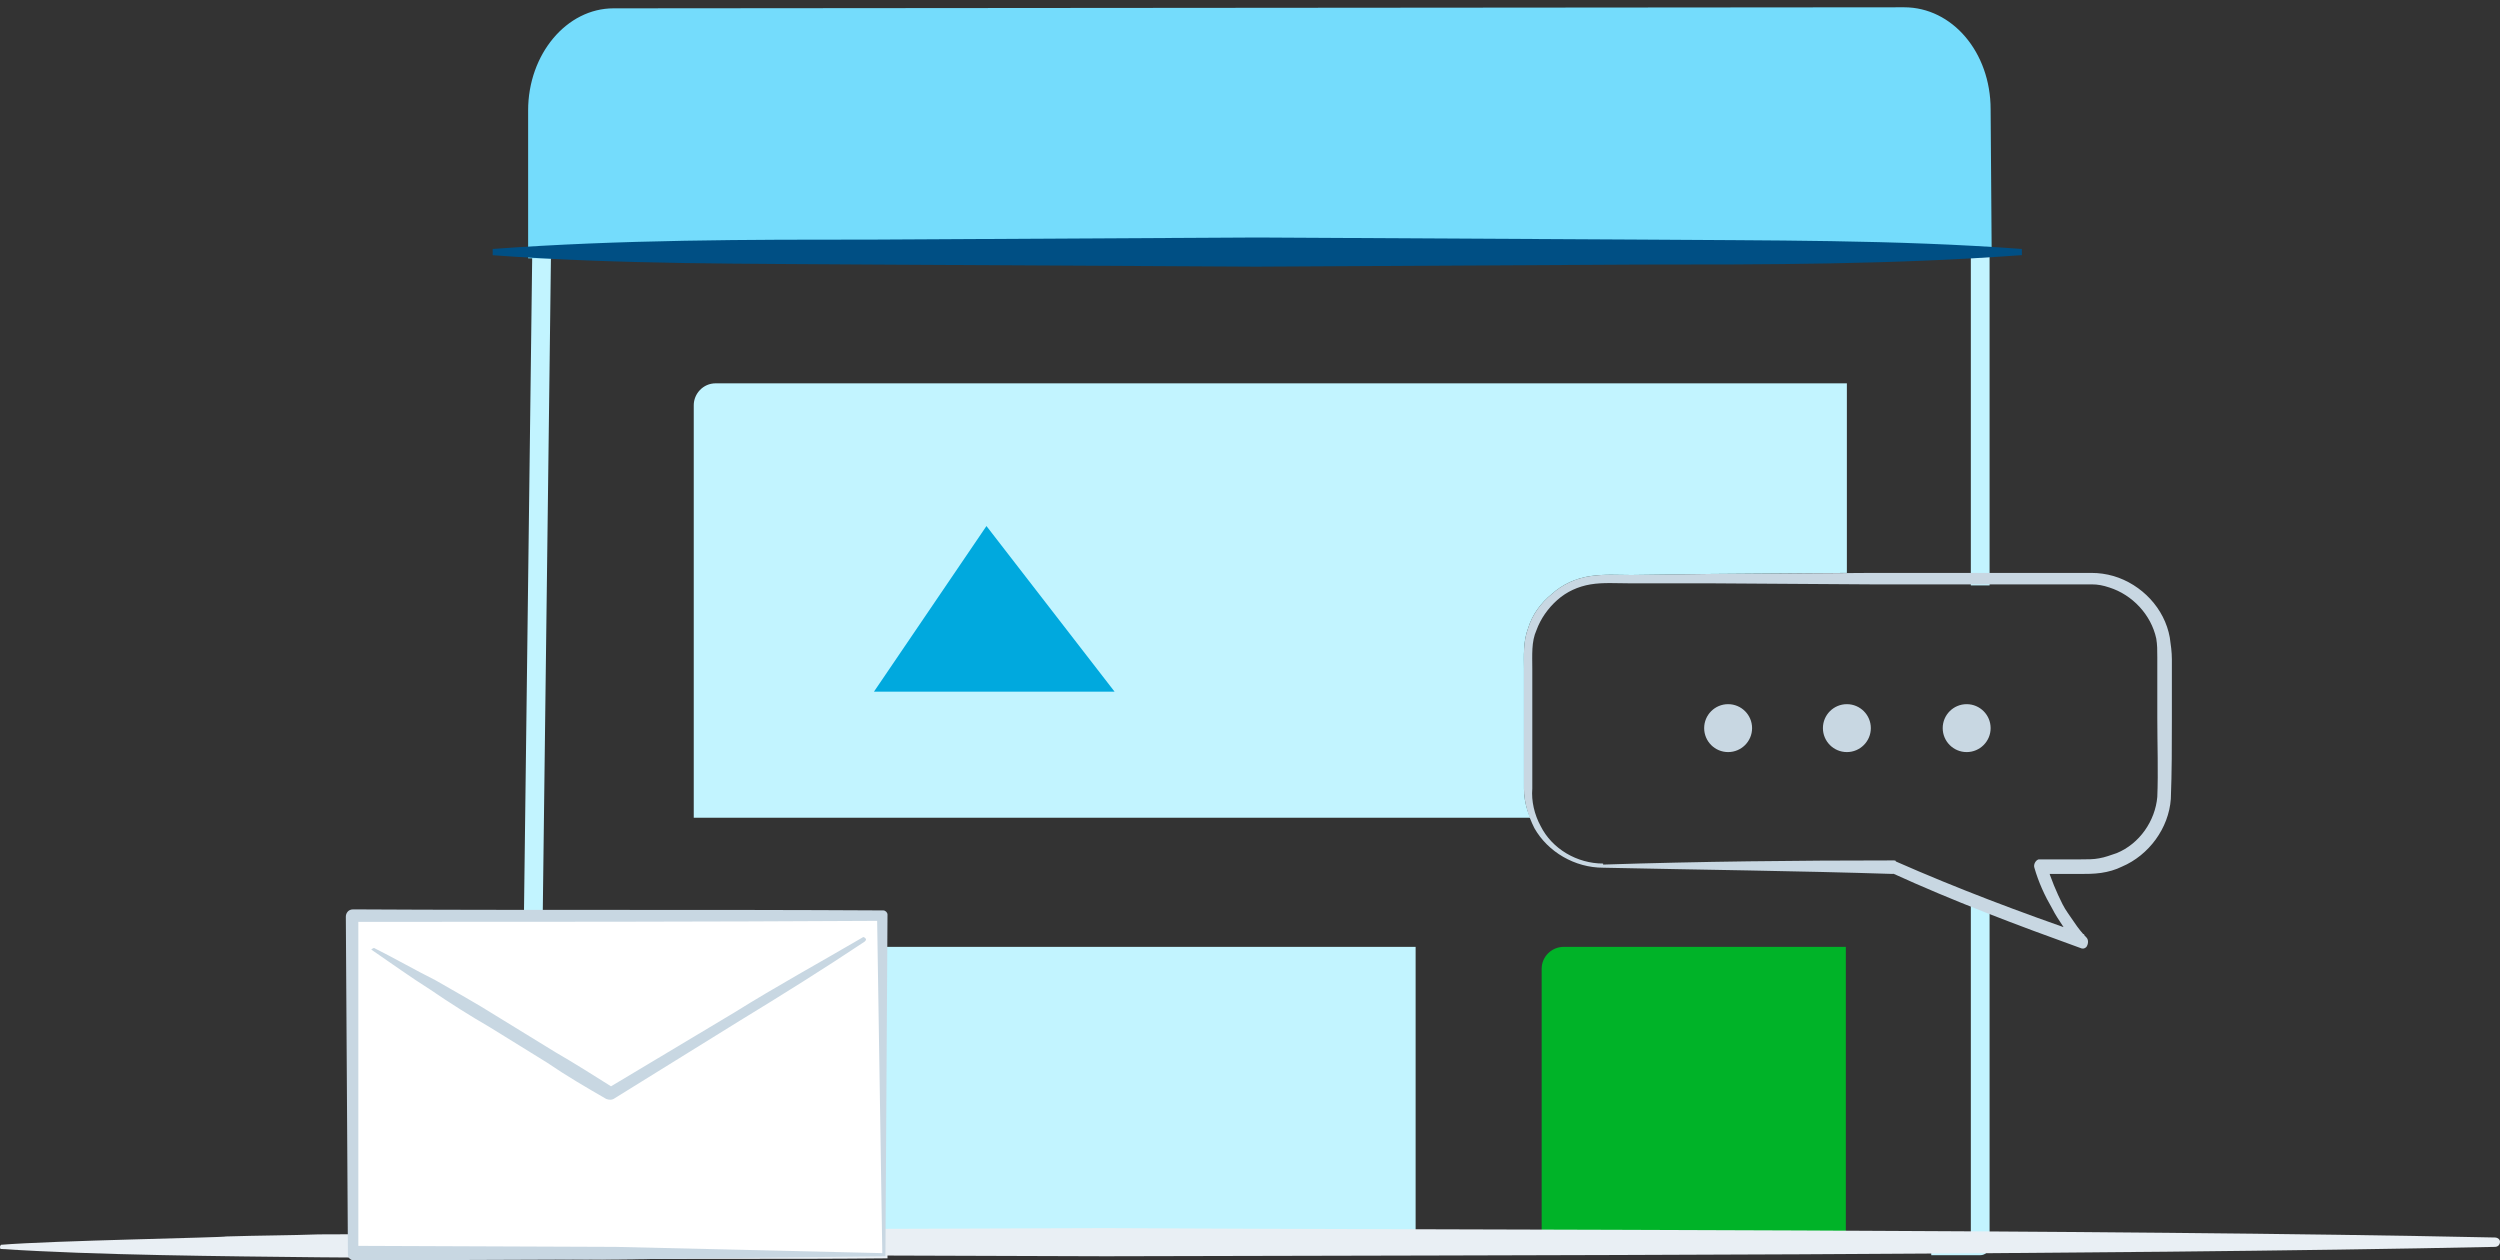
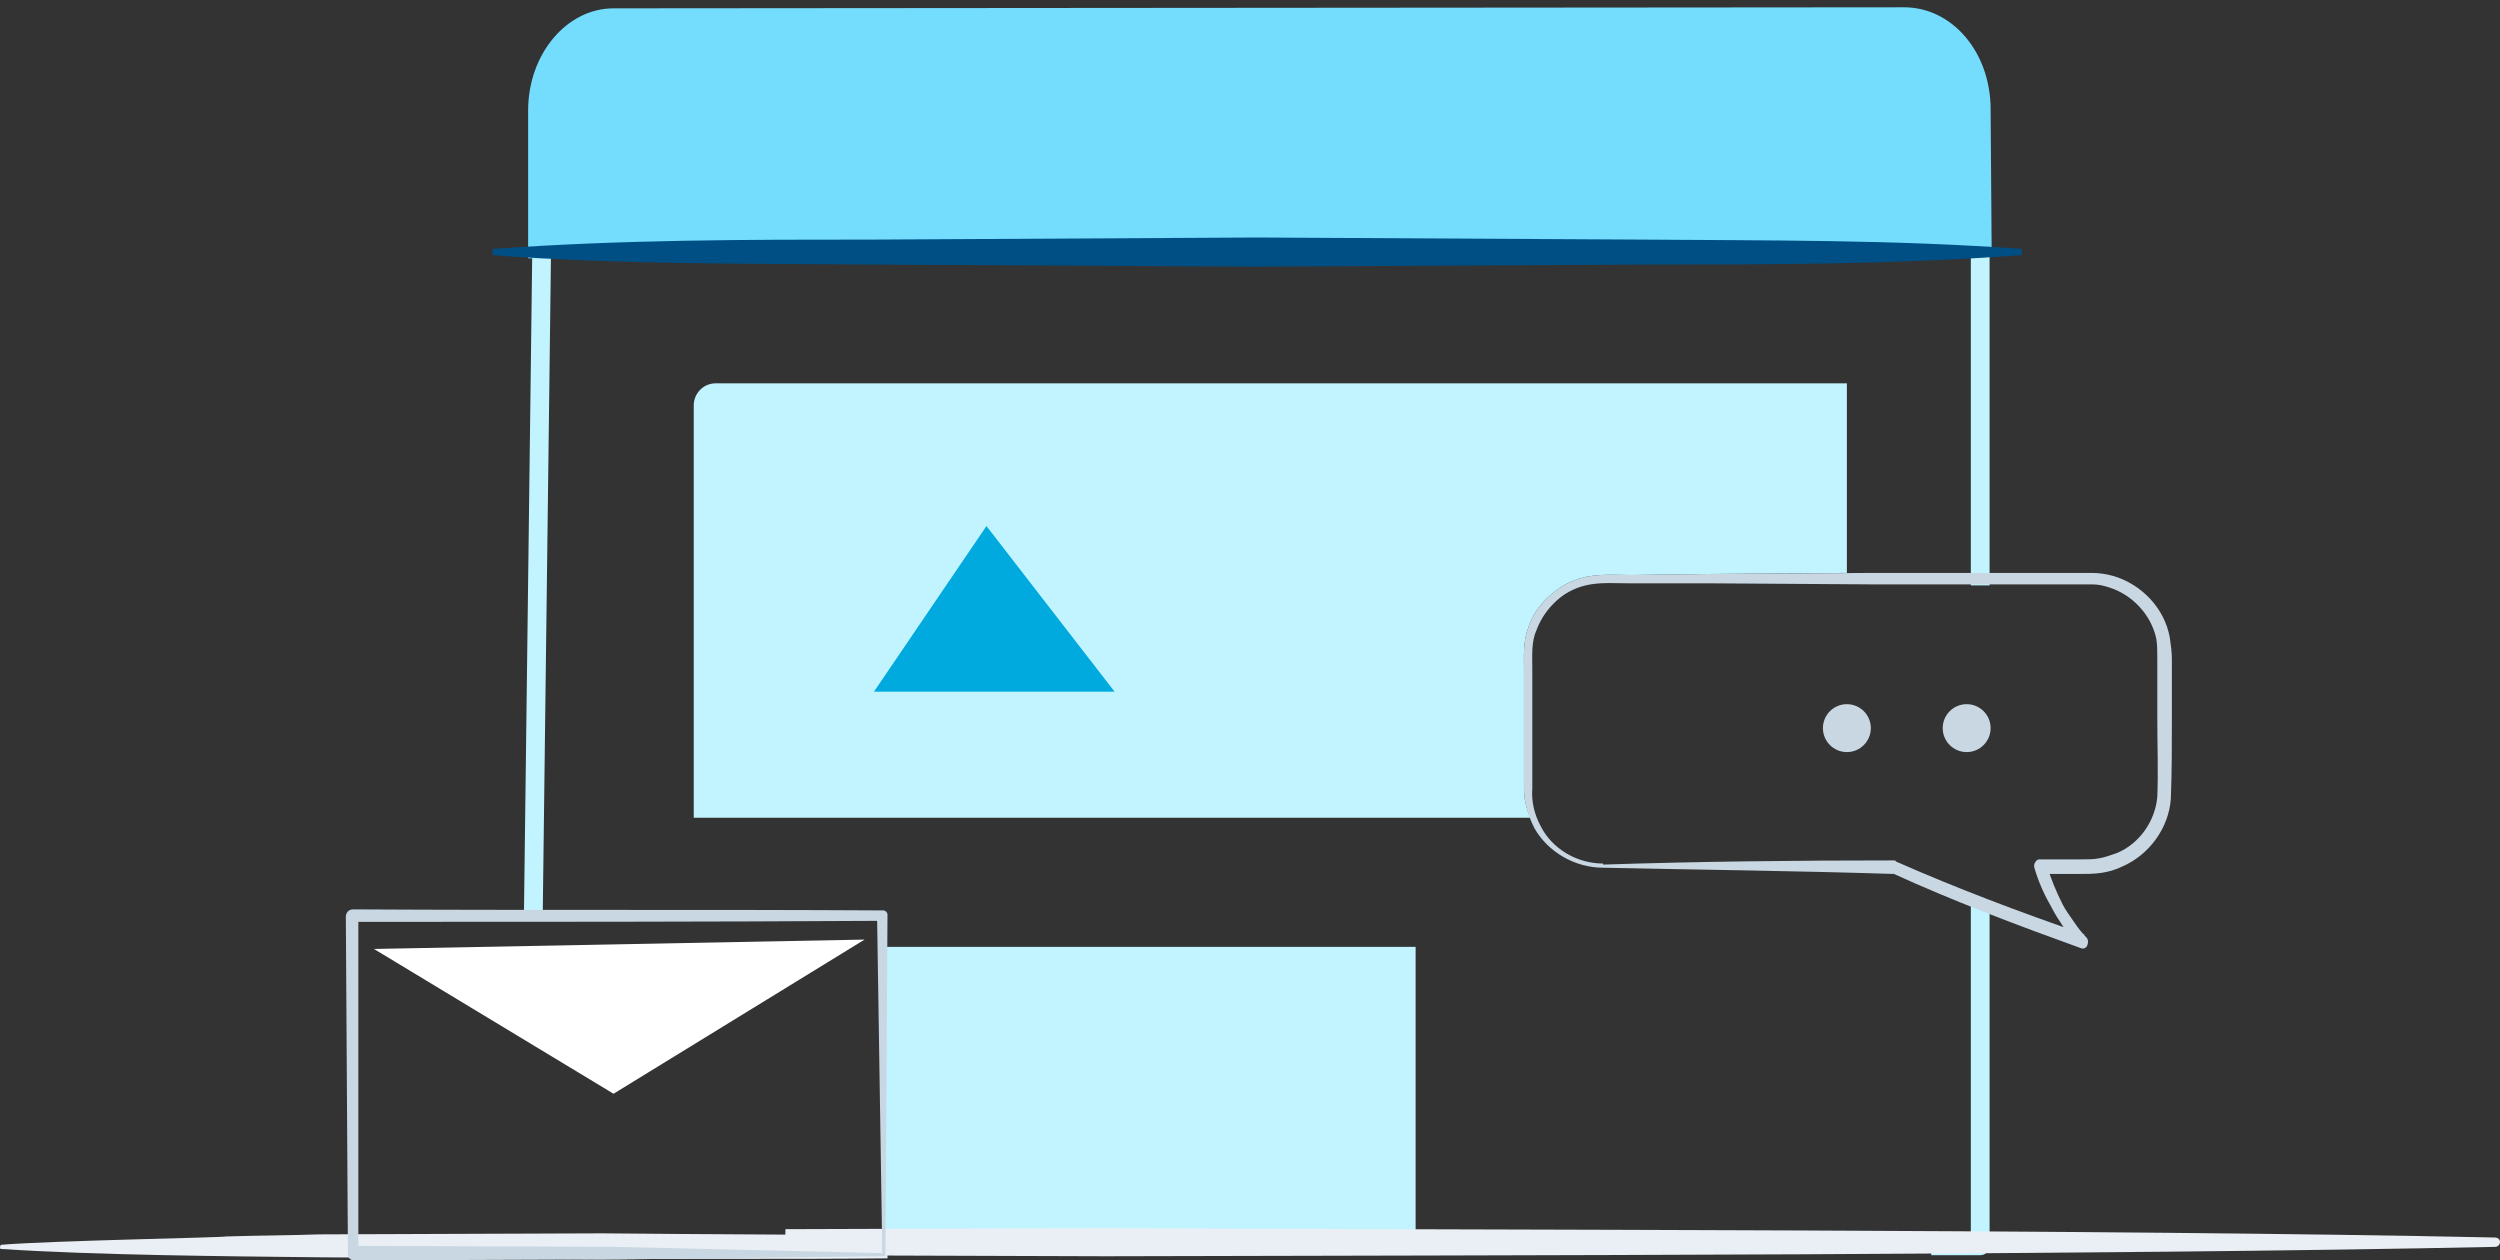
<svg xmlns="http://www.w3.org/2000/svg" id="wordAds" viewBox="0 0 240 121">
  <rect x="0" y="0" width="240" height="121" fill="#333333" stroke="none" />
  <style>.st0{fill:#c2f4ff}.st1{fill:#00b328}.st2{fill:#c8d7e2}.st3{fill:#00a9de}.st4{fill:#e9eff4}.st5{fill:#74dcfc}.st6{fill:#004f84}.st7{fill:#fff}</style>
  <path class="st0" d="M51.1 23.9l-.8 63.8 1.8.3.8-64.1h-1.8zM189.2 23.6v32.6h1.8V23.5c-.6 0-1.2 0-1.8.1zM189.2 86.1v32.6h-3.8v1.8h4.7c.5 0 .9-.4.9-.9V87c-.6-.3-1.2-.7-1.8-.9zM84.8 90.9c0 9.6.2 19.1.1 28.7h51V90.9H84.8z" />
-   <path class="st1" d="M177.2 119.6H148V93c0-1.2 1-2.1 2.1-2.1h27.1v28.7z" />
  <path class="st2" d="M153.9 83c9.3-.3 18.6-.4 27.9-.4.1 0 .2 0 .2.1 5.9 2.6 12 4.9 18.1 7l-.6 1c-.5-.5-1-1.1-1.4-1.7-.4-.6-.8-1.2-1.1-1.8-.7-1.2-1.3-2.5-1.7-3.9-.1-.3.1-.7.4-.8h4c.7 0 1.3 0 1.8-.1.6-.1 1.1-.3 1.7-.5 2.2-.9 3.7-3.1 3.9-5.4.1-2.4 0-5.1 0-7.6v-5.8c0-.7 0-1.2-.1-1.8-.5-2.3-2.3-4.2-4.5-4.9-.6-.2-1.1-.3-1.7-.3h-21.2l-15.4-.1h-7.7c-1.3 0-2.6-.1-3.8.1-1.2.2-2.3.7-3.2 1.5-.9.8-1.6 1.8-2 2.9-.5 1.1-.4 2.4-.4 3.7v11.5c-.1 1.2.2 2.5.8 3.6 1.1 2.2 3.5 3.6 6 3.6v.1zm0 .3c-2.7 0-5.3-1.5-6.6-3.8-.6-1.2-1-2.5-1-3.8V64.2c0-1.2-.1-2.6.4-3.9.4-1.3 1.2-2.4 2.3-3.3 1-.9 2.3-1.5 3.7-1.7 1.4-.2 2.6-.1 3.9-.1l7.7-.1 15.4-.1H200.8c.7 0 1.4.1 2.1.3 2.7.8 4.9 3.1 5.4 5.9.1.7.2 1.4.2 2.1V69c0 2.6 0 5.1-.1 7.7-.2 2.8-2.1 5.4-4.7 6.5-.6.3-1.3.5-2 .6-.7.1-1.4.1-2 .1h-3.8l.6-.8c.4 1.3.9 2.5 1.5 3.7.3.6.7 1.1 1.1 1.7s.8 1.1 1.2 1.5c.2.2.2.6 0 .9-.2.2-.4.2-.6.1-6.1-2.2-12.2-4.5-18.1-7.2l.2.1c-9.3-.3-18.6-.4-27.9-.6z" />
  <path class="st0" d="M146.3 75.7V64.2c0-1.2-.1-2.6.4-3.9.4-1.3 1.2-2.4 2.3-3.3 1-.9 2.3-1.5 3.7-1.7 1.4-.2 2.6-.1 3.9-.1l7.7-.1 13-.1V36.8H68.7c-1.2 0-2.1 1-2.1 2.1v39.6h80.3c-.4-.9-.6-1.9-.6-2.8z" />
  <circle class="st2" cx="188.8" cy="69.9" r="2.3" />
  <circle class="st2" cx="177.3" cy="69.9" r="2.3" />
-   <circle class="st2" cx="165.9" cy="69.9" r="2.3" />
  <path class="st3" d="M83.9 66.4l10.8-15.9L107 66.4z" />
  <path class="st4" d="M239.5 118.8c-37.9-.8-95.5-.7-133.4-.9l-30.7.1c0 .8 0 1.7-.1 2.5l30.8.1c37.9-.1 95.5-.1 133.4-.9.3 0 .5-.2.5-.5 0-.2-.2-.4-.5-.4z" />
  <path class="st5" d="M50.7 24.8V10.6c0-5.4 3.7-9.8 8.2-9.8L182.8.7c4.6 0 8.3 4.3 8.3 9.8l.1 13.7-140.5.6z" />
  <path class="st6" d="M194 24.5c-12.3.9-24.5.9-36.7.9l-36.7.2-36.6-.2c-12.3-.1-24.5 0-36.7-.9v-.6C59.6 23 71.8 23 84 23l36.7-.2 36.7.2c12.3.1 24.5 0 36.7.9v.6z" />
  <path class="st4" d="M85.2 118.6c-9.8-.1-17.5-.1-27.4-.2l-27.2.1c-2.7.1-5.7.1-8.9.2 0 .1-16.8.4-21.6.8 0 0-.1.1-.1.2s0 .2.1.2c9.1.6 21.5.7 30.5.8l27.2.2c9.8-.1 17.6 0 27.4-.1v-2.2z" />
  <g>
-     <path class="st7" d="M84.9 120.4H34L33.9 88h50.9z" />
    <path class="st2" d="M85 120.6l-25.4.3-25.6.1c-.3 0-.6-.2-.6-.6L33.2 88c0-.3.2-.7.7-.7 17 .1 33.9 0 50.9.1.2 0 .4.2.4.4l-.2 32.8zm-.3-.3L84.2 88l.4.4c-17 .1-33.9.1-50.9.1l.7-.7v32.4l-.6-.6 25.3.1 25.6.6z" />
    <path class="st7" d="M35.9 91.1l23 13.9L83 90.2" />
-     <path class="st2" d="M35.9 91c2 1 3.9 2.1 5.9 3.1 1.9 1.1 3.9 2.2 5.8 3.4l5.7 3.5c1.9 1.1 3.8 2.3 5.7 3.5h-.7l12.2-7.3c4-2.5 8.2-4.8 12.3-7.2.1-.1.2 0 .3.1.1.1 0 .2-.1.3-3.9 2.6-7.9 5.1-12 7.6l-12.1 7.5c-.2.1-.4.1-.7 0-1.9-1.1-3.8-2.2-5.7-3.5L47 98.6c-1.9-1.1-3.8-2.3-5.7-3.6-1.9-1.2-3.7-2.5-5.6-3.8 0 0-.1-.1 0-.1l.2-.1z" />
  </g>
</svg>